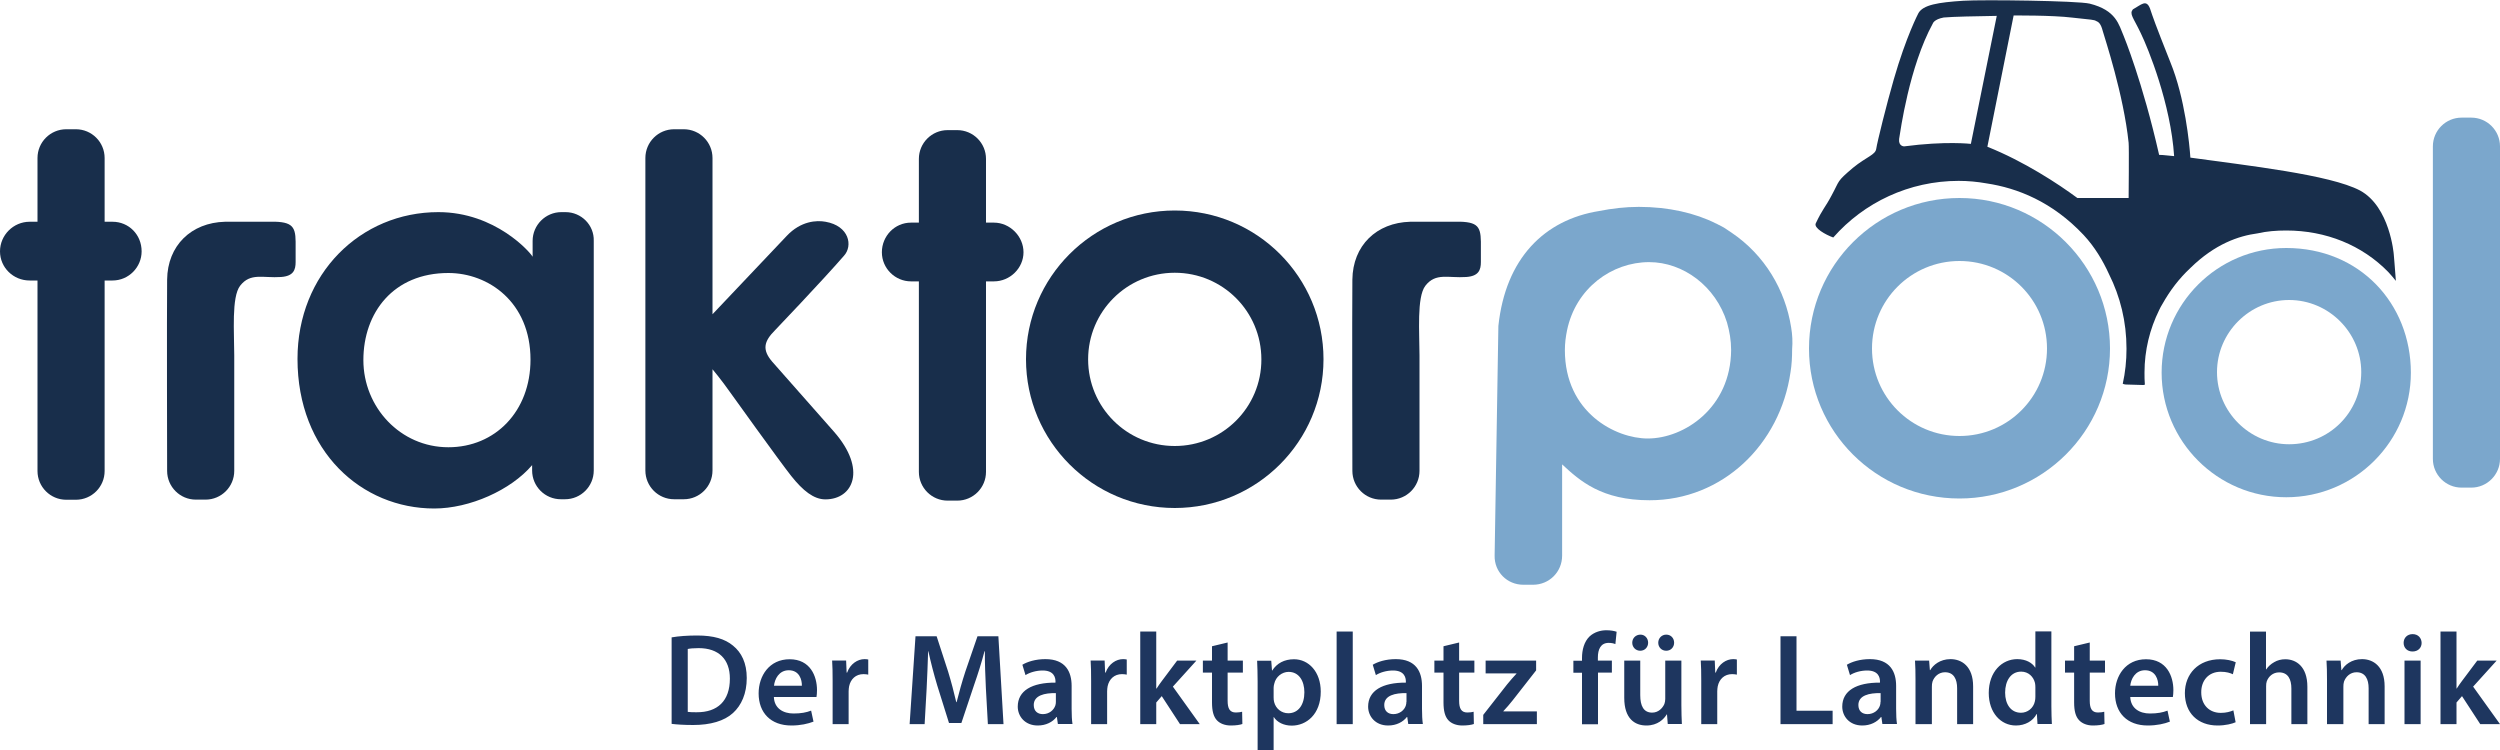
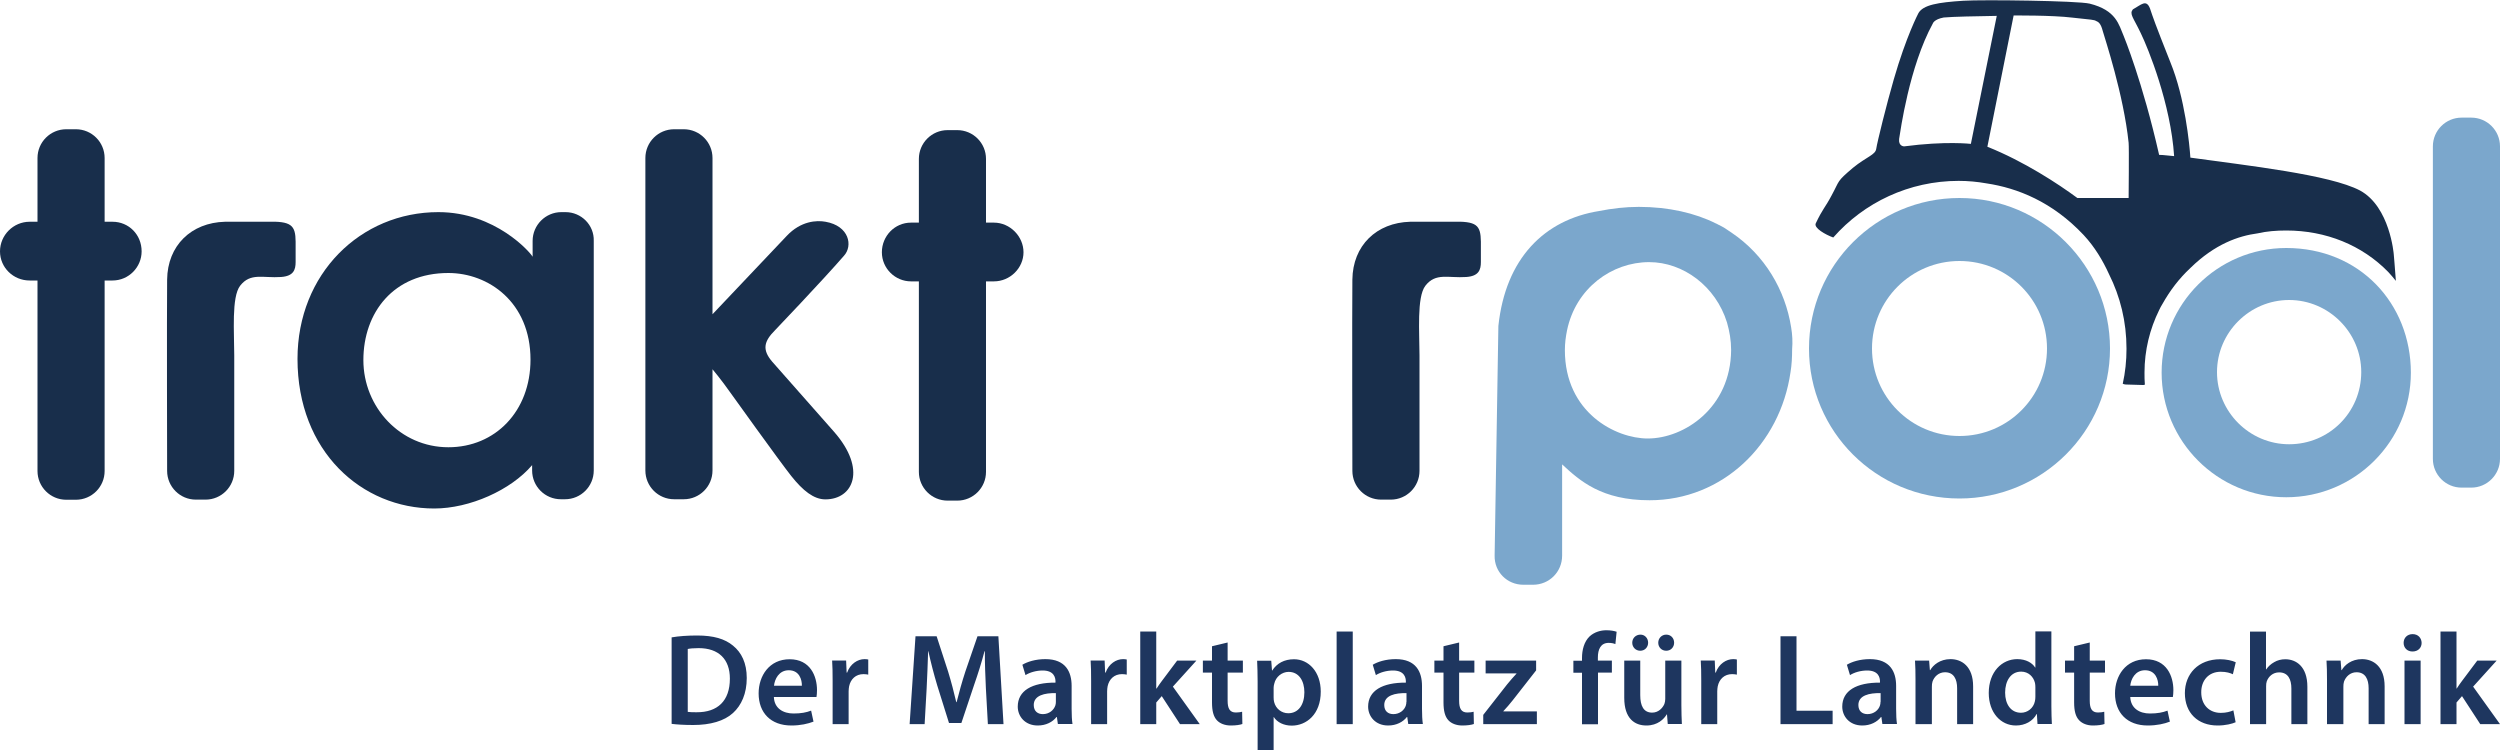
<svg xmlns="http://www.w3.org/2000/svg" version="1.1" id="Ebene_1" x="0px" y="0px" viewBox="0 0 200 60" style="enable-background:new 0 0 200 60;" xml:space="preserve">
  <style type="text/css">
	.st0{fill:#7BA7CC;}
	.st1{fill:#182E4B;}
	.st2{fill:#1E365F;}
</style>
  <g>
    <g>
      <path class="st0" d="M143.29,26.18c-0.47-2.97-2.1-5.77-4.77-7.57c-0.2-0.13-0.4-0.27-0.6-0.4c-0.13-0.07-0.23-0.13-0.37-0.2    c-0.1-0.03-0.17-0.1-0.27-0.13c-1.67-0.84-3.8-1.33-6.17-1.33c-1.1,0-2.17,0.13-3.17,0.33c-4.4,0.7-7.5,3.8-8.07,9.2l-0.3,18.37    c-0.03,1.3,1,2.33,2.3,2.33h0.77c1.3,0,2.33-1.03,2.33-2.33v-7.3c1.43,1.33,3.17,2.87,7,2.87c5.84,0,10.44-4.47,11.27-10.24    c0.1-0.6,0.13-1.23,0.13-1.83C143.42,27.34,143.39,26.78,143.29,26.18 M131.82,35.08c-2.57,0-6.63-2.07-6.63-7.07    c0-0.57,0.07-1.07,0.17-1.57c0.7-3.4,3.6-5.47,6.57-5.47c2.73,0,5.33,1.93,6.23,4.83c0.2,0.7,0.33,1.43,0.33,2.2    C138.46,32.64,134.72,35.08,131.82,35.08" />
-       <path class="st1" d="M93.98,16.84c-6.57,0-11.9,5.33-11.9,11.9c0,6.57,5.33,11.9,11.9,11.9s11.9-5.33,11.9-11.9    C105.88,22.18,100.58,16.84,93.98,16.84 M93.98,35.68c-3.84,0-6.93-3.1-6.93-6.93c0-3.83,3.1-6.93,6.93-6.93    c3.84,0,6.93,3.1,6.93,6.93C100.92,32.58,97.82,35.68,93.98,35.68" />
      <path class="st1" d="M21.34,17.74H18c-2.7,0.07-4.6,1.9-4.63,4.63c-0.03,2.7,0,15.3,0,15.3c0,1.27,1.03,2.3,2.3,2.3h0.77    c1.27,0,2.3-1.03,2.3-2.3v-9.24c0-1.8-0.23-4.67,0.47-5.57c0.83-1.07,1.83-0.6,3.27-0.7c1-0.07,1.17-0.57,1.17-1.2v-1.63    C23.64,18.01,23.3,17.68,21.34,17.74" />
      <path class="st1" d="M116.15,17.74h-3.33c-2.7,0.07-4.6,1.9-4.63,4.63c-0.03,2.7,0,15.3,0,15.3c0,1.27,1.03,2.3,2.3,2.3h0.77    c1.27,0,2.3-1.03,2.3-2.3v-9.24c0-1.8-0.23-4.67,0.47-5.57c0.83-1.07,1.83-0.6,3.27-0.7c1-0.07,1.17-0.57,1.17-1.2v-1.63    C118.45,18.01,118.15,17.68,116.15,17.74" />
      <path class="st1" d="M61.78,28.94c-0.83-0.97-0.67-1.63,0.23-2.53c0,0,3.67-3.84,5.5-5.94c0.74-0.8,0.43-2.4-1.47-2.73    c-0.7-0.13-1.97-0.07-3.1,1.13c-1.13,1.2-5.94,6.27-5.94,6.27v-12.5c0-1.27-1.03-2.3-2.3-2.3h-0.77c-1.27,0-2.3,1.03-2.3,2.3v25    c0,1.27,1.03,2.3,2.3,2.3h0.77c1.27,0,2.3-1.03,2.3-2.3v-8.1c0,0,0.7,0.83,1.43,1.87c0,0,3.94,5.5,4.87,6.67    c0.93,1.17,1.8,1.87,2.73,1.87c2.23,0,3.33-2.4,0.7-5.4L61.78,28.94z" />
      <path class="st1" d="M45.24,16.97h-0.33c-1.27,0-2.3,1.04-2.3,2.3v1.27c-0.17-0.33-2.97-3.57-7.54-3.57    c-6.23,0-11.27,4.93-11.27,11.74c0,7.4,5.13,11.97,10.94,11.97c2.83,0,6.13-1.47,7.83-3.47v0.43c0,1.27,1.03,2.3,2.3,2.3h0.33    c1.27,0,2.3-1.03,2.3-2.3V19.27C47.54,18.01,46.51,16.97,45.24,16.97 M35.87,35.78c-3.84,0-6.8-3.2-6.8-6.97    c0-3.8,2.4-6.97,6.8-6.97c3.2,0,6.57,2.33,6.57,6.93C42.44,32.91,39.61,35.78,35.87,35.78" />
      <path class="st1" d="M9,17.74H8.37v-5.1c0-1.27-1.03-2.3-2.3-2.3H5.3c-1.27,0-2.3,1.03-2.3,2.3v5.1H2.37    c-1.3,0-2.37,1.07-2.37,2.37c0,1.3,1.07,2.33,2.37,2.33H3v15.24c0,1.27,1.03,2.3,2.3,2.3h0.77c1.27,0,2.3-1.03,2.3-2.3V22.44H9    c1.3,0,2.33-1.07,2.33-2.33C11.33,18.77,10.3,17.74,9,17.74" />
      <path class="st1" d="M79.51,17.81h-0.63v-5.1c0-1.27-1.03-2.3-2.3-2.3h-0.77c-1.27,0-2.3,1.03-2.3,2.3v5.1h-0.63    c-1.3,0-2.33,1.07-2.33,2.37s1.07,2.33,2.33,2.33h0.63v15.24c0,1.27,1.03,2.3,2.3,2.3h0.77c1.27,0,2.3-1.03,2.3-2.3V22.51h0.63    c1.3,0,2.37-1.07,2.37-2.33S80.81,17.81,79.51,17.81" />
      <path class="st0" d="M197.7,9.41h-0.77c-1.27,0-2.3,1.03-2.3,2.3v25c0,1.27,1.03,2.3,2.3,2.3h0.77c1.27,0,2.3-1.04,2.3-2.3v-25    C200,10.44,198.97,9.41,197.7,9.41" />
      <path class="st1" d="M172.73,24.81c0.07-0.17,0.17-0.33,0.27-0.5c0.6-1.07,1.33-2.03,2.23-2.87c1.97-1.93,3.87-2.57,5.37-2.77    c0.74-0.17,1.5-0.23,2.3-0.23c3.17,0,6.07,1.17,8.17,3.33c0.2,0.23,0.43,0.47,0.6,0.7c-0.07-1-0.17-2.13-0.17-2.13    s-0.3-3.8-2.7-5.1c-2.4-1.27-9.04-2-13.57-2.63c-0.07-1.07-0.43-4.77-1.6-7.63c-1.27-3.2-1.37-3.53-1.63-4.3    c-0.3-0.77-0.7-0.3-1.37,0.07c-0.3,0.37,0.03,0.64,0.63,1.9c0.6,1.23,2.4,5.67,2.67,9.84c-0.43-0.03-0.84-0.1-1.2-0.1    c-1.33-5.87-2.83-9.5-2.83-9.5c-0.4-0.93-0.6-2.07-2.73-2.6c-0.97-0.23-8.53-0.33-10.1-0.23c-2.03,0.13-3.23,0.33-3.6,1    c0,0-0.97,1.83-1.97,5.3c-0.57,1.97-1.33,5.03-1.4,5.54c-0.07,0.5-0.77,0.63-1.87,1.53c-1.33,1.13-1.03,0.97-1.7,2.2    c-0.53,1-0.7,1.04-1.27,2.24c-0.17,0.37,0.77,0.9,1.4,1.13c2.46-2.8,6.07-4.53,10.03-4.53c0.76,0,1.5,0.07,2.23,0.2    c2.47,0.37,5.27,1.47,7.77,4.13c0.87,0.93,1.53,2.03,2.03,3.13c0.9,1.8,1.4,3.8,1.4,5.97c0,0.97-0.1,1.9-0.3,2.8    c0.13,0.07,0.33,0.07,0.57,0.07l1.03,0.03c0.07,0,0.1,0,0.17-0.03c-0.03-0.3-0.03-0.64-0.03-0.97    C171.56,28.01,171.99,26.31,172.73,24.81 M152.33,11.71c0,0-0.47,0-0.4-0.6c0.1-0.6,0.8-5.77,2.7-9.24c0,0,0.1-0.33,0.87-0.47    c0.77-0.07,2.53-0.1,4.24-0.13l-2.07,10.24C157.66,11.51,155.66,11.27,152.33,11.71 M170.29,15.84h-4.1    c-1.53-1.13-4.27-2.93-7.2-4.1l2.1-10.5c0,0,3.07-0.03,4.7,0.17c1.6,0.17,1.73,0.17,1.9,0.27c0.17,0.07,0.37,0.17,0.53,0.8    c0.17,0.6,1.67,5.1,2.07,8.94C170.33,11.74,170.29,15.84,170.29,15.84" />
      <path class="st0" d="M156.76,15.84c-6.63,0-12.04,5.37-12.04,12.04c0,6.63,5.37,12,12.04,12c6.63,0,12.04-5.37,12.04-12    S163.39,15.84,156.76,15.84 M156.76,34.88c-3.87,0-7-3.13-7-7s3.13-7,7-7c3.87,0,7,3.13,7,7S160.63,34.88,156.76,34.88" />
      <path class="st0" d="M182.9,19.84c-5.5,0-9.97,4.47-9.97,9.97c0,5.5,4.47,9.97,9.97,9.97c5.5,0,9.97-4.47,9.97-9.97    C192.86,24.28,188.77,19.84,182.9,19.84 M183.13,35.54c-3.17,0-5.77-2.6-5.77-5.77c0-3.17,2.6-5.77,5.77-5.77s5.77,2.6,5.77,5.77    C188.9,32.98,186.33,35.54,183.13,35.54" />
    </g>
    <g>
      <path class="st2" d="M196.52,50.52h-1.28v7.41h1.28V56.2l0.44-0.51l1.46,2.24H200l-2.15-3l1.88-2.08h-1.55l-1.23,1.64    c-0.14,0.18-0.28,0.39-0.41,0.59h-0.02V50.52z M193.01,50.73c-0.43,0-0.72,0.3-0.72,0.7c0,0.39,0.28,0.69,0.71,0.69    c0.45,0,0.73-0.3,0.73-0.69C193.72,51.04,193.45,50.73,193.01,50.73 M193.65,52.85h-1.29v5.08h1.29V52.85z M186.18,57.93h1.29    v-2.98c0-0.15,0.01-0.3,0.05-0.42c0.14-0.39,0.49-0.75,1-0.75c0.7,0,0.97,0.55,0.97,1.28v2.87h1.28v-3.02    c0-1.61-0.92-2.18-1.81-2.18c-0.85,0-1.4,0.48-1.62,0.88h-0.03l-0.06-0.76h-1.13c0.03,0.44,0.04,0.93,0.04,1.51V57.93z M180,57.93    h1.29V54.9c0-0.15,0.01-0.28,0.05-0.39c0.14-0.39,0.49-0.72,0.99-0.72c0.71,0,0.98,0.55,0.98,1.29v2.85h1.28v-2.99    c0-1.63-0.91-2.2-1.77-2.2c-0.32,0-0.63,0.08-0.88,0.23c-0.27,0.15-0.48,0.34-0.64,0.58h-0.02v-3.02H180V57.93z M178.67,56.83    c-0.25,0.1-0.56,0.2-1.01,0.2c-0.88,0-1.56-0.6-1.56-1.64c-0.01-0.93,0.57-1.65,1.56-1.65c0.46,0,0.76,0.1,0.97,0.2l0.23-0.96    c-0.29-0.14-0.77-0.24-1.24-0.24c-1.78,0-2.83,1.19-2.83,2.71c0,1.58,1.03,2.59,2.62,2.59c0.64,0,1.17-0.14,1.44-0.26    L178.67,56.83z M170.42,54.86c0.05-0.52,0.39-1.24,1.18-1.24c0.86,0,1.07,0.77,1.06,1.24H170.42z M173.83,55.75    c0.02-0.12,0.04-0.3,0.04-0.54c0-1.12-0.54-2.47-2.19-2.47c-1.63,0-2.48,1.33-2.48,2.73c0,1.55,0.97,2.57,2.62,2.57    c0.73,0,1.34-0.14,1.77-0.31l-0.19-0.88c-0.39,0.15-0.81,0.23-1.41,0.23c-0.81,0-1.53-0.4-1.57-1.32H173.83z M165.93,51.7v1.15    h-0.73v0.96h0.73v2.39c0,0.67,0.12,1.13,0.4,1.42c0.24,0.26,0.64,0.42,1.1,0.42c0.41,0,0.74-0.05,0.93-0.12l-0.02-0.98    c-0.12,0.03-0.28,0.06-0.5,0.06c-0.49,0-0.66-0.32-0.66-0.94v-2.25h1.22v-0.96h-1.22V51.4L165.93,51.7z M162.83,55.73    c0,0.14-0.01,0.26-0.04,0.38c-0.12,0.55-0.59,0.91-1.11,0.91c-0.81,0-1.27-0.68-1.27-1.61c0-0.95,0.46-1.68,1.28-1.68    c0.59,0,0.99,0.41,1.11,0.91c0.02,0.1,0.03,0.23,0.03,0.33V55.73z M162.83,50.52v2.88h-0.02c-0.23-0.37-0.73-0.67-1.43-0.67    c-1.22,0-2.28,1.01-2.28,2.71c0,1.57,0.96,2.6,2.17,2.6c0.74,0,1.36-0.35,1.66-0.92h0.02l0.05,0.8h1.15    c-0.02-0.34-0.04-0.91-0.04-1.43v-5.98H162.83z M153.26,57.93h1.29v-2.98c0-0.15,0.01-0.3,0.05-0.42c0.13-0.39,0.49-0.75,1-0.75    c0.7,0,0.97,0.55,0.97,1.28v2.87h1.28v-3.02c0-1.61-0.92-2.18-1.81-2.18c-0.84,0-1.4,0.48-1.62,0.88h-0.03l-0.06-0.76h-1.13    c0.03,0.44,0.04,0.93,0.04,1.51V57.93z M150.44,56.15c0,0.08-0.01,0.19-0.04,0.28c-0.11,0.37-0.49,0.7-1,0.7    c-0.41,0-0.73-0.23-0.73-0.73c0-0.77,0.87-0.97,1.78-0.95V56.15z M151.76,57.93c-0.05-0.31-0.07-0.76-0.07-1.22v-1.84    c0-1.11-0.47-2.14-2.1-2.14c-0.81,0-1.46,0.22-1.84,0.45l0.25,0.83c0.34-0.22,0.86-0.37,1.37-0.37c0.9,0,1.03,0.55,1.03,0.89v0.08    c-1.88-0.01-3.02,0.64-3.02,1.92c0,0.77,0.57,1.51,1.6,1.51c0.66,0,1.19-0.28,1.5-0.68h0.03l0.08,0.56H151.76z M142.44,57.93h4.17    v-1.07h-2.89V50.9h-1.28V57.93z M136.1,57.93h1.28V55.3c0-0.15,0.02-0.28,0.04-0.4c0.12-0.57,0.53-0.97,1.15-0.97    c0.16,0,0.27,0.02,0.38,0.04v-1.21c-0.1-0.02-0.18-0.03-0.3-0.03c-0.54,0-1.14,0.37-1.39,1.08h-0.04l-0.04-0.97h-1.12    c0.03,0.46,0.04,0.95,0.04,1.64V57.93z M133.3,52.06c0.37,0,0.63-0.29,0.63-0.64c0-0.37-0.26-0.65-0.63-0.65    c-0.36,0-0.64,0.28-0.64,0.65C132.66,51.77,132.92,52.06,133.3,52.06 M131.22,52.06c0.37,0,0.63-0.29,0.63-0.64    c0-0.37-0.27-0.65-0.61-0.65c-0.38,0-0.66,0.28-0.66,0.65C130.58,51.77,130.85,52.06,131.22,52.06 M134.5,52.85h-1.28v3.07    c0,0.15-0.03,0.28-0.07,0.4c-0.14,0.32-0.47,0.69-0.98,0.69c-0.68,0-0.95-0.54-0.95-1.39v-2.77h-1.28v2.98    c0,1.66,0.84,2.21,1.77,2.21c0.91,0,1.41-0.52,1.63-0.89h0.02l0.06,0.77h1.13c-0.02-0.42-0.04-0.92-0.04-1.52V52.85z     M127.84,57.93v-4.12h1.11v-0.96h-1.12v-0.26c0-0.63,0.22-1.16,0.86-1.16c0.23,0,0.41,0.04,0.54,0.1l0.1-0.99    c-0.21-0.07-0.48-0.12-0.83-0.12c-0.44,0-0.95,0.14-1.33,0.49c-0.44,0.42-0.61,1.08-0.61,1.73v0.22h-0.69v0.96h0.69v4.12H127.84z     M118.66,57.93h4.29v-1.02h-2.68v-0.02c0.26-0.27,0.5-0.56,0.75-0.87l1.87-2.39v-0.78h-4.04v1.02h2.47v0.02    c-0.27,0.29-0.49,0.54-0.75,0.86l-1.91,2.44V57.93z M115.48,51.7v1.15h-0.73v0.96h0.73v2.39c0,0.67,0.12,1.13,0.39,1.42    c0.24,0.26,0.64,0.42,1.11,0.42c0.41,0,0.74-0.05,0.93-0.12l-0.02-0.98c-0.12,0.03-0.28,0.06-0.5,0.06    c-0.49,0-0.66-0.32-0.66-0.94v-2.25h1.22v-0.96h-1.22V51.4L115.48,51.7z M112.51,56.15c0,0.08-0.01,0.19-0.04,0.28    c-0.11,0.37-0.49,0.7-1,0.7c-0.41,0-0.73-0.23-0.73-0.73c0-0.77,0.87-0.97,1.78-0.95V56.15z M113.83,57.93    c-0.05-0.31-0.07-0.76-0.07-1.22v-1.84c0-1.11-0.47-2.14-2.1-2.14c-0.81,0-1.46,0.22-1.84,0.45l0.25,0.83    c0.34-0.22,0.86-0.37,1.37-0.37c0.9,0,1.03,0.55,1.03,0.89v0.08c-1.88-0.01-3.02,0.64-3.02,1.92c0,0.77,0.57,1.51,1.6,1.51    c0.66,0,1.19-0.28,1.5-0.68h0.03l0.08,0.56H113.83z M106.93,57.93h1.29v-7.41h-1.29V57.93z M101.89,55.02    c0-0.1,0.02-0.22,0.05-0.32c0.12-0.56,0.62-0.95,1.15-0.95c0.83,0,1.26,0.73,1.26,1.63c0,1-0.48,1.68-1.29,1.68    c-0.54,0-1-0.37-1.13-0.9c-0.03-0.12-0.04-0.23-0.04-0.36V55.02z M100.61,60h1.28v-2.63h0.02c0.26,0.41,0.79,0.68,1.43,0.68    c1.16,0,2.32-0.89,2.32-2.72c0-1.59-0.97-2.59-2.14-2.59c-0.77,0-1.37,0.32-1.74,0.9h-0.02l-0.06-0.78h-1.13    c0.02,0.48,0.04,1.02,0.04,1.69V60z M96.96,51.7v1.15h-0.73v0.96h0.73v2.39c0,0.67,0.12,1.13,0.39,1.42    c0.24,0.26,0.64,0.42,1.11,0.42c0.41,0,0.74-0.05,0.93-0.12l-0.02-0.98c-0.12,0.03-0.28,0.06-0.5,0.06    c-0.49,0-0.66-0.32-0.66-0.94v-2.25h1.22v-0.96h-1.22V51.4L96.96,51.7z M92.5,50.52h-1.28v7.41h1.28V56.2l0.44-0.51l1.46,2.24    h1.58l-2.15-3l1.88-2.08h-1.54l-1.23,1.64c-0.14,0.18-0.28,0.39-0.41,0.59H92.5V50.52z M87.29,57.93h1.28V55.3    c0-0.15,0.02-0.28,0.04-0.4c0.12-0.57,0.53-0.97,1.15-0.97c0.16,0,0.27,0.02,0.38,0.04v-1.21c-0.1-0.02-0.18-0.03-0.3-0.03    c-0.54,0-1.14,0.37-1.39,1.08h-0.04l-0.04-0.97h-1.12c0.03,0.46,0.04,0.95,0.04,1.64V57.93z M84.47,56.15    c0,0.08-0.01,0.19-0.04,0.28c-0.12,0.37-0.49,0.7-1,0.7c-0.41,0-0.73-0.23-0.73-0.73c0-0.77,0.87-0.97,1.77-0.95V56.15z     M85.8,57.93c-0.05-0.31-0.07-0.76-0.07-1.22v-1.84c0-1.11-0.47-2.14-2.1-2.14c-0.81,0-1.46,0.22-1.84,0.45l0.25,0.83    c0.34-0.22,0.87-0.37,1.37-0.37c0.9,0,1.03,0.55,1.03,0.89v0.08c-1.88-0.01-3.02,0.64-3.02,1.92c0,0.77,0.57,1.51,1.6,1.51    c0.66,0,1.19-0.28,1.5-0.68h0.03l0.08,0.56H85.8z M79.03,57.93h1.25l-0.41-7.03H78.2l-0.97,2.82c-0.27,0.82-0.51,1.69-0.7,2.45    H76.5c-0.18-0.78-0.4-1.62-0.65-2.44l-0.92-2.83h-1.69l-0.47,7.03h1.2l0.16-2.83c0.05-0.96,0.09-2.08,0.12-3h0.02    c0.19,0.88,0.44,1.84,0.71,2.74l0.94,3h0.99l1.02-3.05c0.31-0.89,0.61-1.84,0.83-2.69h0.03c-0.01,0.95,0.04,2.05,0.08,2.95    L79.03,57.93z M66.61,57.93h1.28V55.3c0-0.15,0.02-0.28,0.04-0.4c0.12-0.57,0.53-0.97,1.15-0.97c0.16,0,0.27,0.02,0.38,0.04v-1.21    c-0.1-0.02-0.18-0.03-0.3-0.03c-0.54,0-1.14,0.37-1.39,1.08h-0.04l-0.04-0.97h-1.12c0.03,0.46,0.04,0.95,0.04,1.64V57.93z     M61.92,54.86c0.05-0.52,0.39-1.24,1.18-1.24c0.86,0,1.06,0.77,1.05,1.24H61.92z M65.32,55.75c0.02-0.12,0.04-0.3,0.04-0.54    c0-1.12-0.54-2.47-2.19-2.47c-1.63,0-2.48,1.33-2.48,2.73c0,1.55,0.97,2.57,2.62,2.57c0.73,0,1.33-0.14,1.77-0.31l-0.19-0.88    c-0.39,0.15-0.81,0.23-1.41,0.23c-0.81,0-1.54-0.4-1.57-1.32H65.32z M55.01,51.92c0.18-0.04,0.47-0.07,0.88-0.07    c1.61,0,2.5,0.89,2.5,2.44c0,1.79-0.99,2.7-2.66,2.69c-0.26,0-0.53,0-0.71-0.03V51.92z M53.73,57.91    c0.42,0.05,0.98,0.09,1.73,0.09c1.37,0,2.48-0.32,3.18-0.96c0.67-0.61,1.1-1.55,1.1-2.8c0-1.2-0.42-2.04-1.1-2.59    c-0.65-0.54-1.55-0.81-2.87-0.81c-0.76,0-1.48,0.05-2.04,0.15V57.91z" />
    </g>
  </g>
</svg>